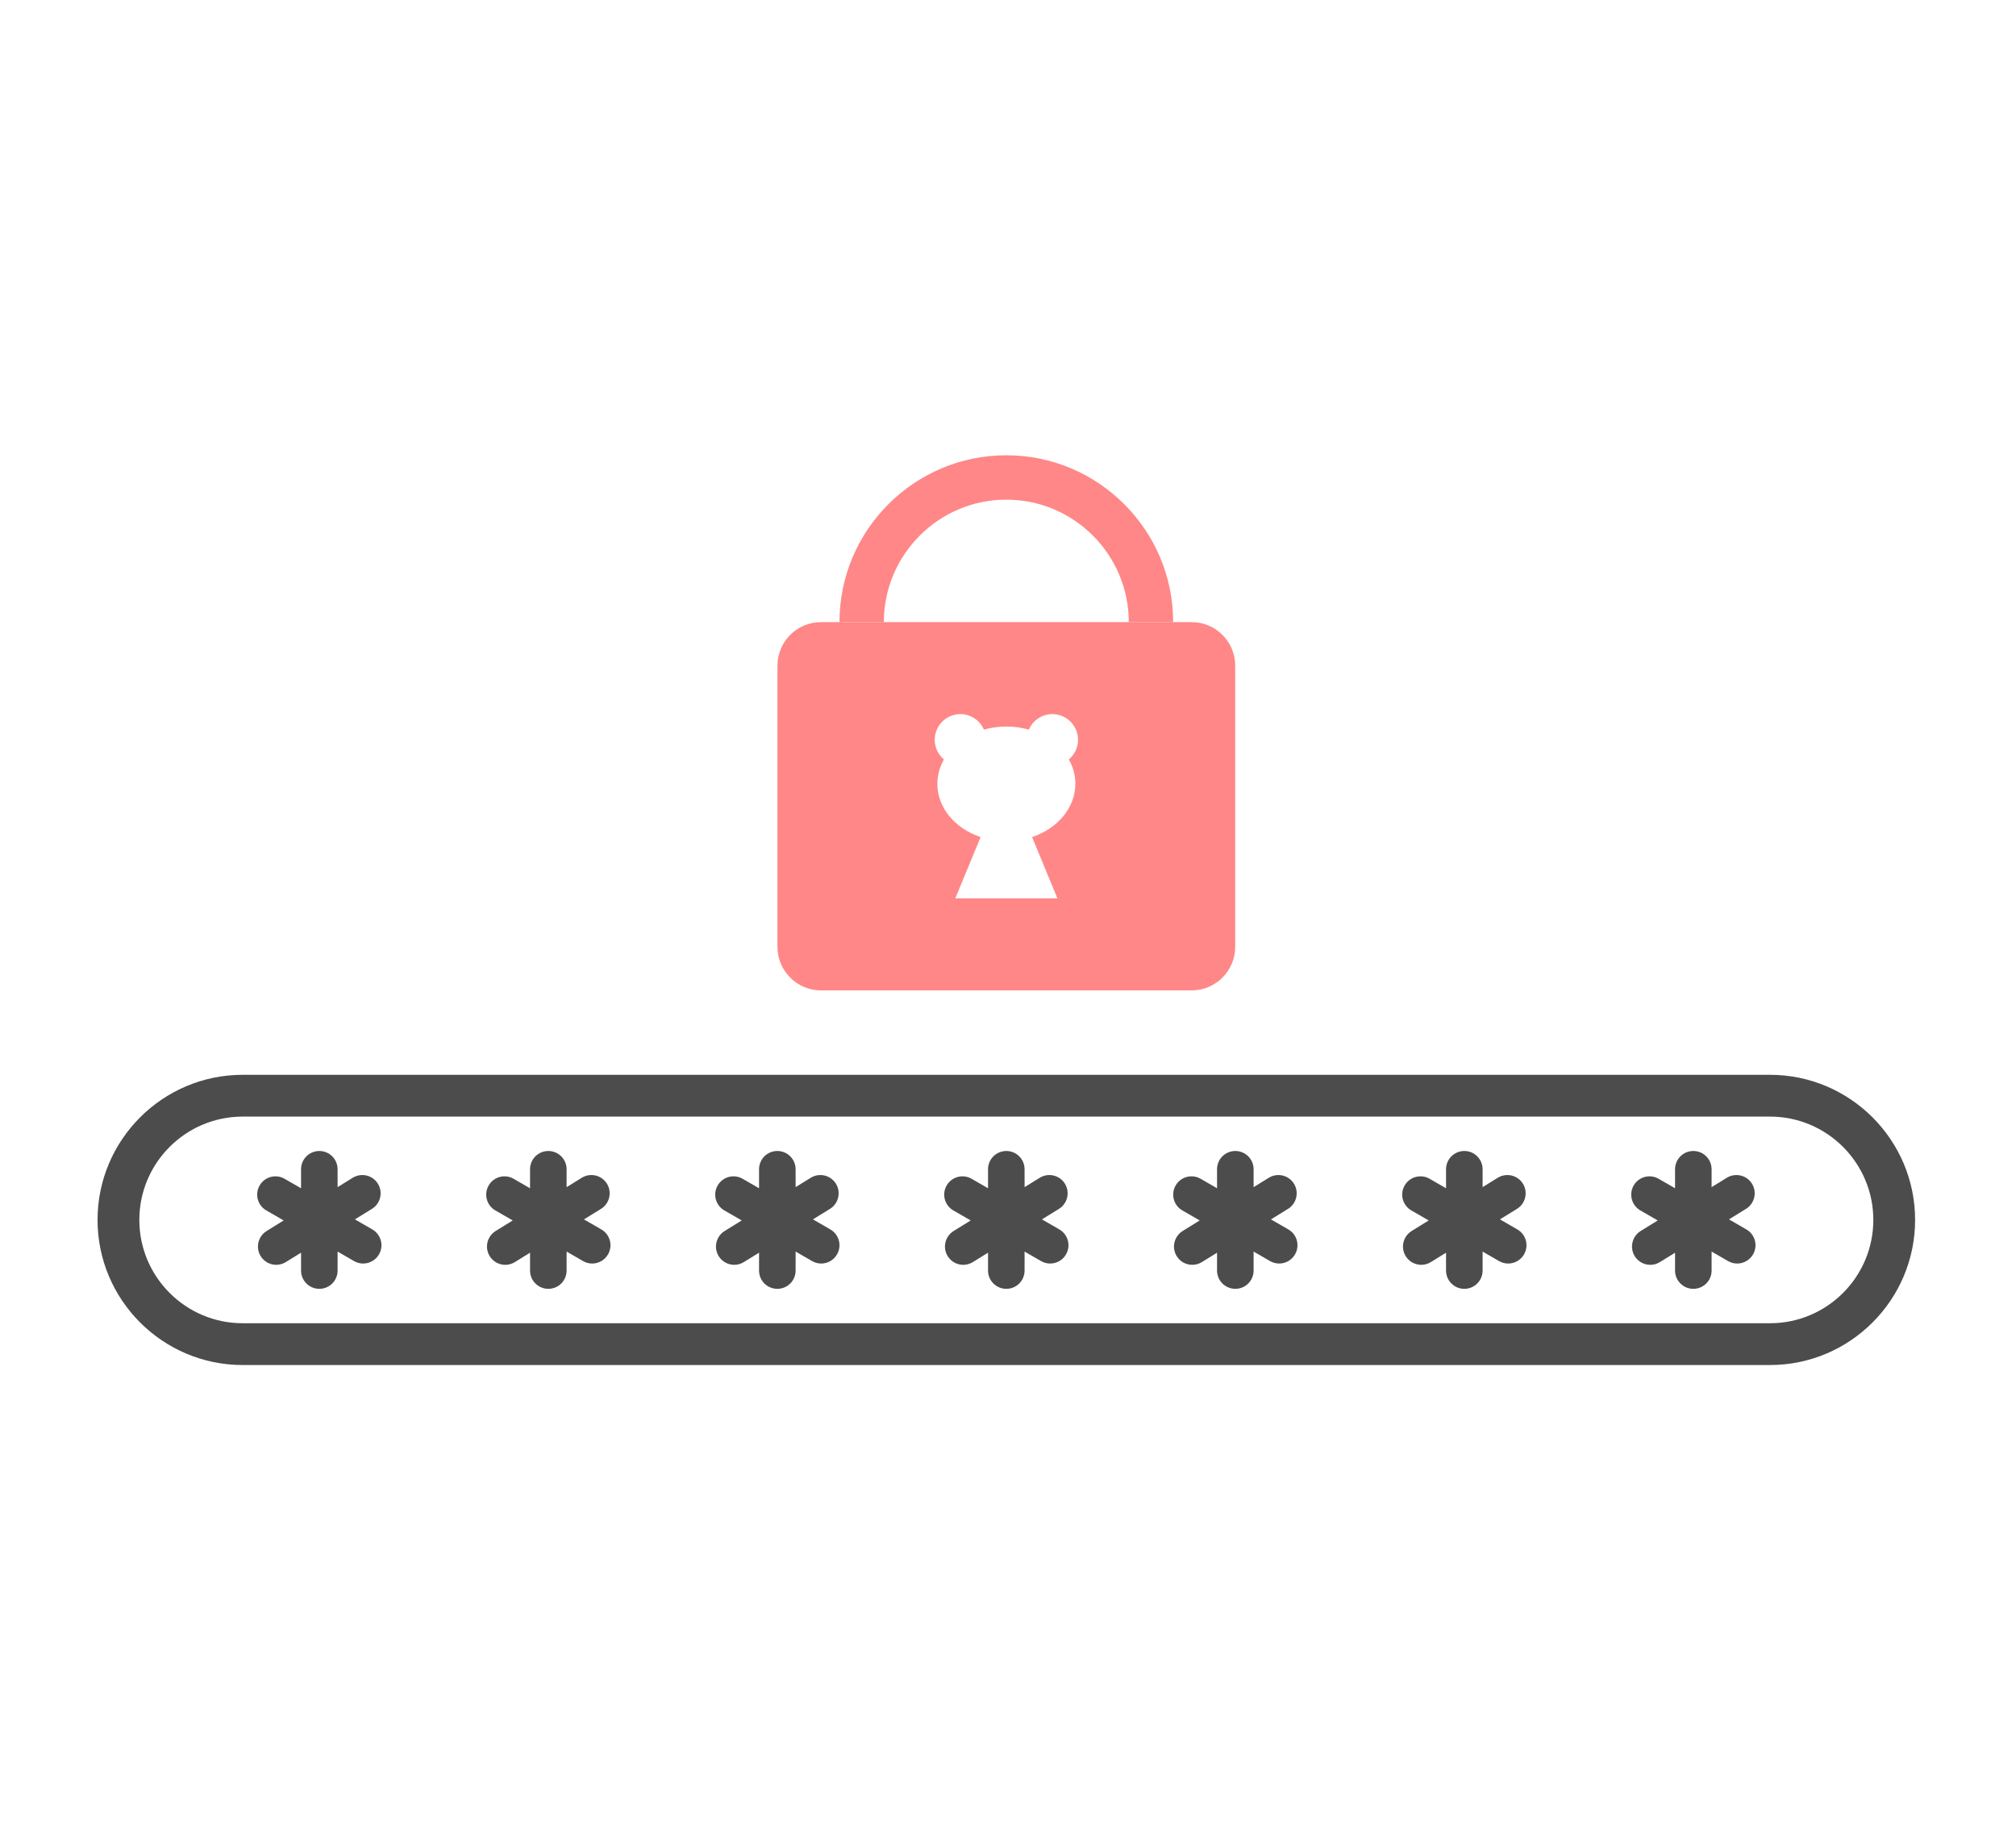
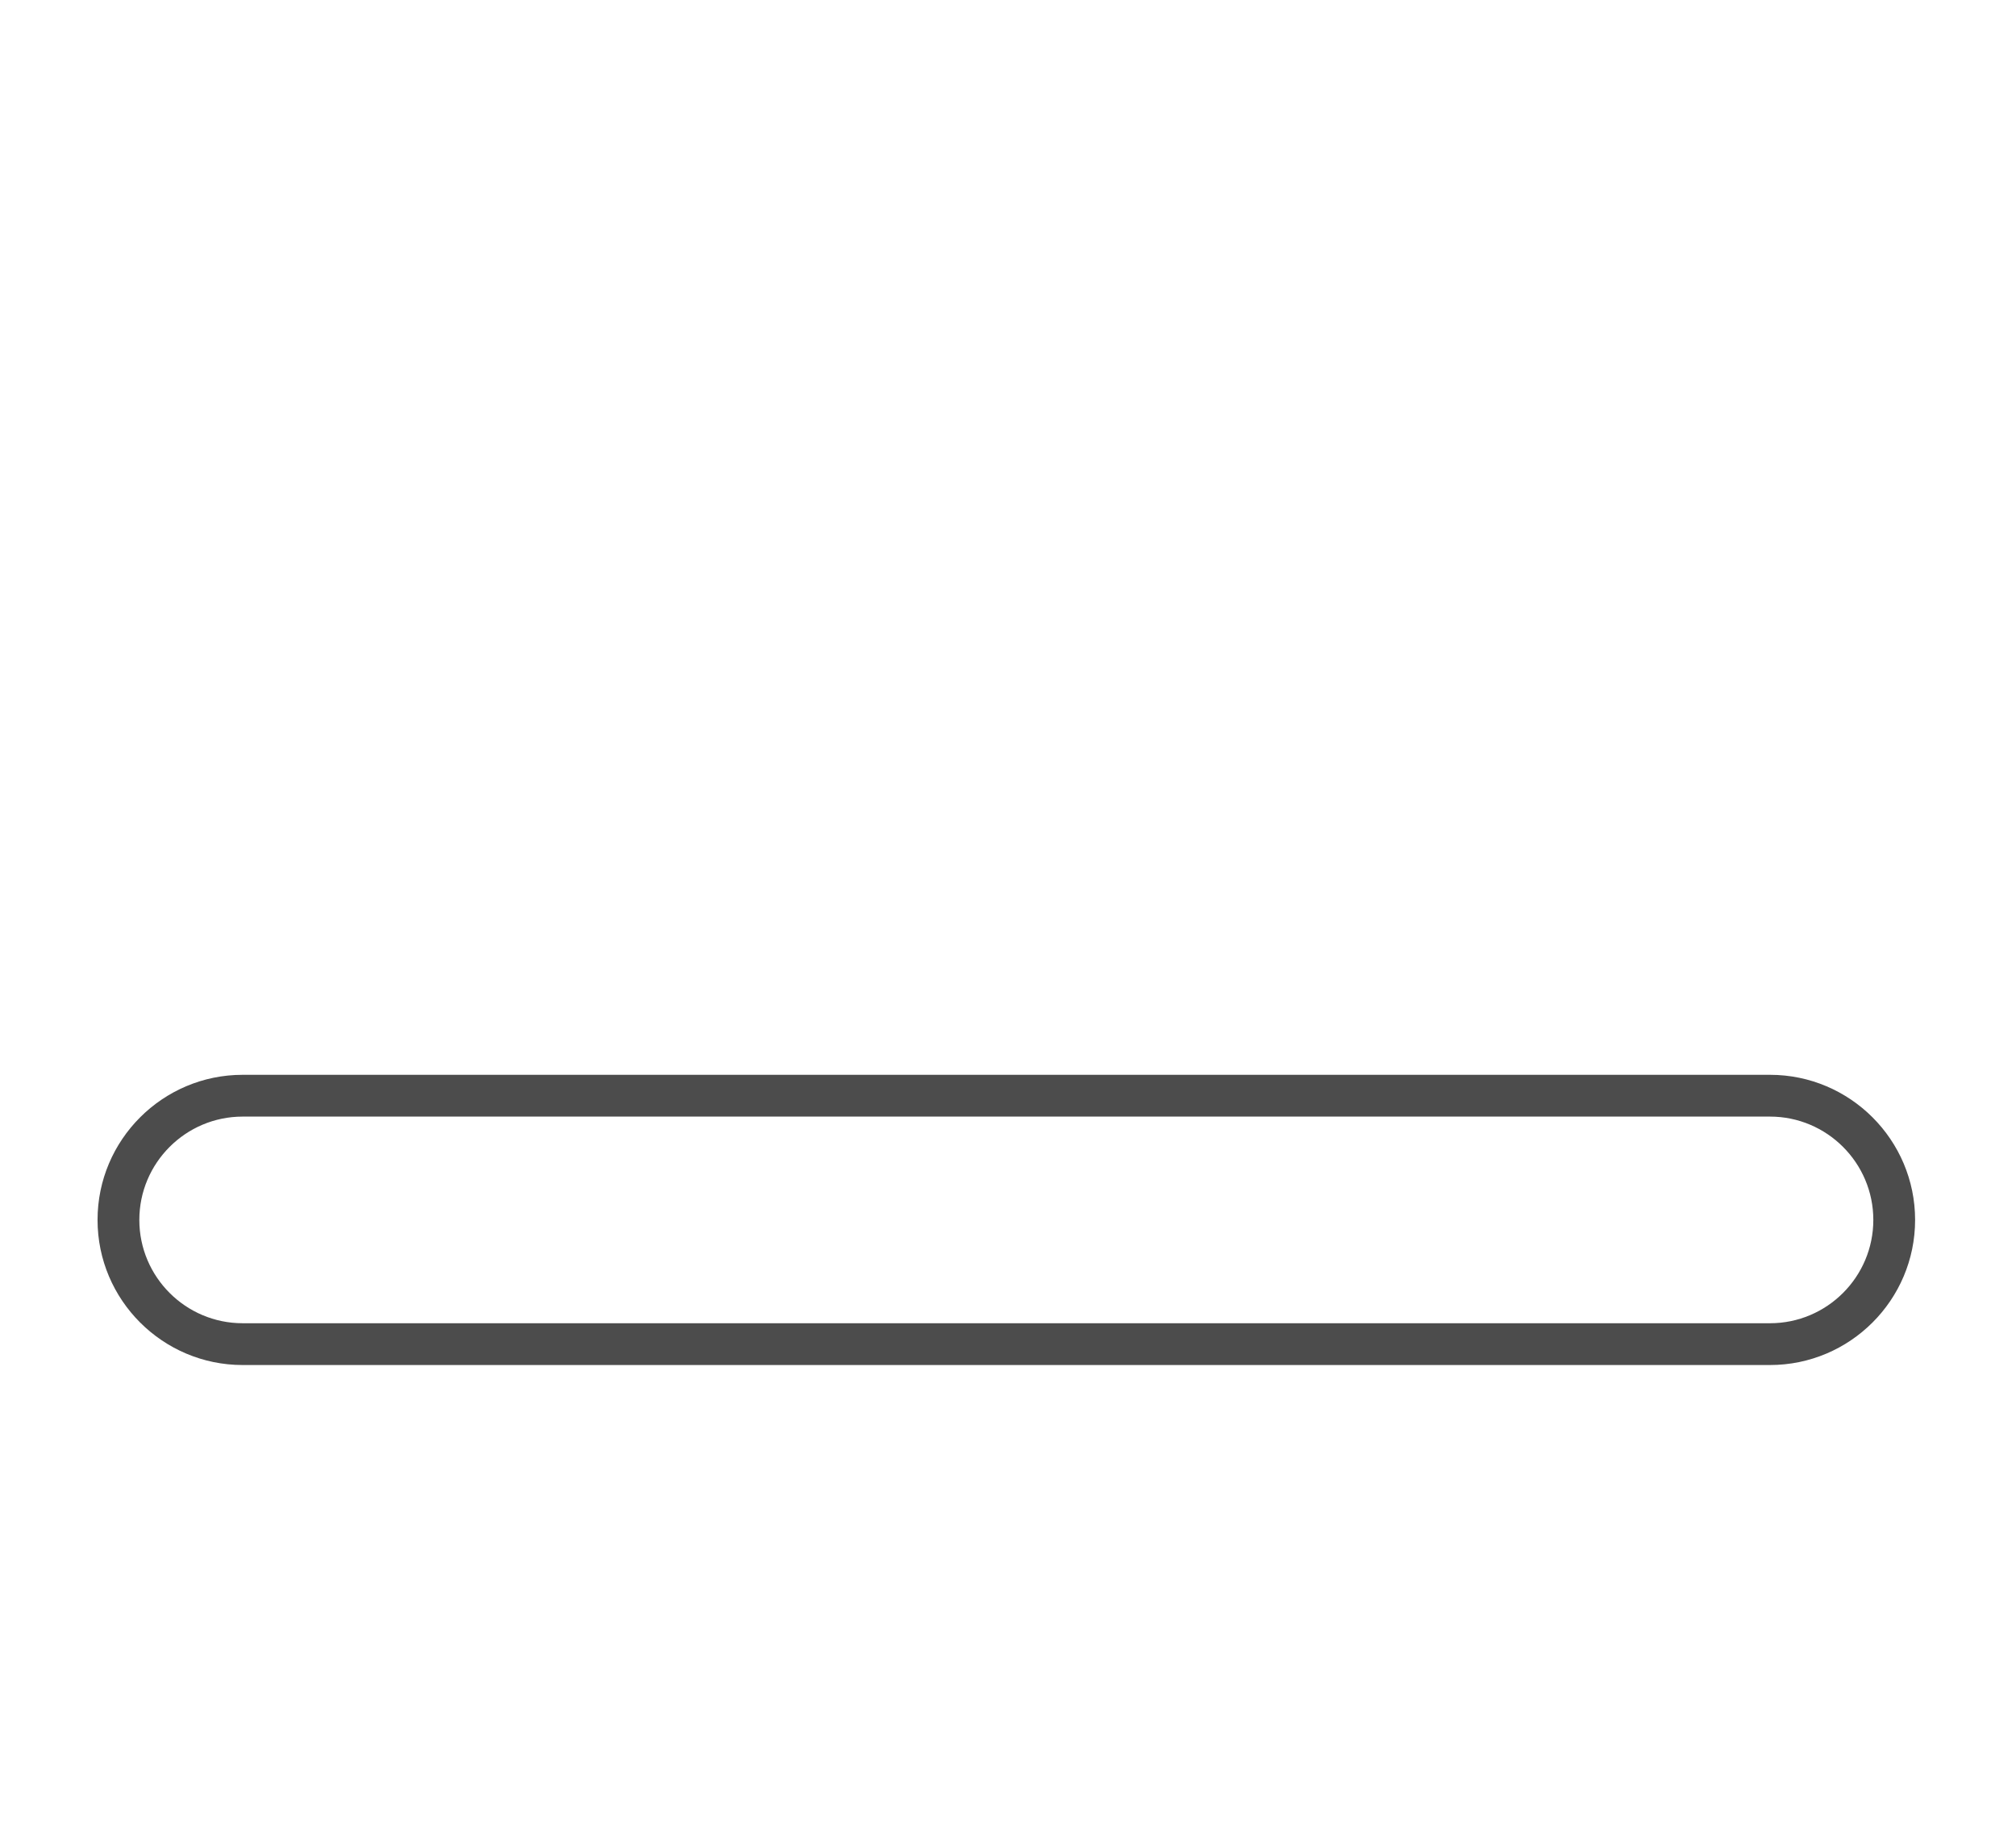
<svg xmlns="http://www.w3.org/2000/svg" width="124" height="112" viewBox="0 0 124 112" fill="none">
  <path d="M108.869 83.953H14.925C10.004 83.953 6 79.949 6 75.029C6 70.108 10.004 66.104 14.925 66.104H108.869C113.79 66.104 117.794 70.108 117.794 75.029C117.794 79.949 113.79 83.953 108.869 83.953ZM14.925 68.674C11.42 68.674 8.57 71.524 8.57 75.029C8.57 78.533 11.42 81.383 14.925 81.383H108.869C112.374 81.383 115.224 78.533 115.224 75.029C115.224 71.524 112.374 68.674 108.869 68.674H14.925Z" fill="black" fill-opacity="0.7" />
-   <path d="M72.159 38.262H69.429C69.429 34.109 66.05 30.73 61.897 30.73C57.743 30.73 54.364 34.109 54.364 38.262H51.634C51.634 32.603 56.239 28 61.897 28C67.555 28 72.159 32.604 72.159 38.262Z" fill="#FF8787" />
-   <path d="M73.295 38.262H50.499C49.02 38.262 47.82 39.462 47.82 40.941V58.233C47.82 59.712 49.02 60.912 50.499 60.912H73.295C74.774 60.912 75.974 59.712 75.974 58.233V40.941C75.974 39.462 74.774 38.262 73.295 38.262ZM66.142 48.21C66.142 49.692 65.04 50.959 63.482 51.483L65.041 55.255H58.756L60.315 51.483C58.757 50.961 57.656 49.694 57.656 48.21C57.656 47.673 57.8 47.164 58.059 46.708C57.521 46.26 57.331 45.489 57.644 44.826C58.015 44.037 58.955 43.699 59.742 44.069C60.105 44.24 60.371 44.532 60.517 44.874C60.951 44.751 61.417 44.683 61.9 44.683C62.384 44.683 62.849 44.751 63.283 44.874C63.429 44.532 63.696 44.241 64.059 44.069C64.846 43.699 65.785 44.037 66.156 44.826C66.469 45.489 66.28 46.26 65.742 46.708C66 47.164 66.145 47.673 66.145 48.21H66.142Z" fill="#FF8787" />
-   <path d="M19.641 70.789C20.262 70.789 20.765 71.292 20.765 71.913V73.013L21.697 72.436C22.226 72.111 22.917 72.274 23.243 72.801C23.569 73.329 23.406 74.022 22.879 74.348L21.829 74.995L22.9 75.613C23.438 75.923 23.623 76.611 23.311 77.148C23.103 77.51 22.725 77.711 22.336 77.711C22.145 77.711 21.952 77.662 21.775 77.56L20.765 76.976V78.143C20.765 78.764 20.262 79.267 19.641 79.267C19.019 79.266 18.517 78.764 18.517 78.143V77.042L17.579 77.622C17.395 77.736 17.191 77.79 16.99 77.79C16.613 77.79 16.246 77.601 16.034 77.258C15.708 76.73 15.872 76.037 16.398 75.711L17.448 75.061L16.381 74.445C15.843 74.135 15.658 73.448 15.97 72.91C16.28 72.372 16.968 72.188 17.506 72.499L18.517 73.082V71.913C18.517 71.292 19.019 70.789 19.641 70.789ZM33.727 70.789C34.348 70.789 34.851 71.292 34.851 71.913V73.014L35.785 72.436C36.313 72.111 37.006 72.274 37.332 72.801C37.658 73.329 37.494 74.022 36.968 74.348L35.917 74.996L36.986 75.613C37.524 75.923 37.709 76.61 37.397 77.148C37.189 77.51 36.811 77.711 36.423 77.711C36.232 77.711 36.039 77.662 35.862 77.56L34.851 76.975V78.143C34.851 78.764 34.348 79.266 33.727 79.267C33.105 79.267 32.602 78.764 32.602 78.143V77.045L31.669 77.622C31.484 77.736 31.281 77.791 31.08 77.791H31.078C30.701 77.791 30.333 77.601 30.121 77.258C29.795 76.73 29.959 76.037 30.485 75.711L31.535 75.061L30.468 74.445C29.93 74.135 29.745 73.448 30.057 72.91C30.367 72.372 31.055 72.188 31.592 72.499L32.602 73.082V71.913C32.602 71.292 33.105 70.789 33.727 70.789ZM47.812 70.789C48.433 70.789 48.937 71.292 48.937 71.913V73.013L49.869 72.436C50.398 72.111 51.09 72.274 51.416 72.801C51.742 73.329 51.578 74.022 51.052 74.348L50.002 74.995L51.072 75.613C51.61 75.923 51.795 76.61 51.483 77.148C51.275 77.51 50.897 77.711 50.509 77.711C50.318 77.711 50.125 77.662 49.948 77.56L48.937 76.975V78.143C48.937 78.764 48.433 79.267 47.812 79.267C47.19 79.266 46.688 78.764 46.688 78.143V77.044L45.752 77.622C45.567 77.736 45.363 77.79 45.162 77.79C44.785 77.79 44.418 77.601 44.206 77.258C43.88 76.729 44.044 76.037 44.571 75.711L45.621 75.061L44.554 74.445C44.016 74.135 43.831 73.448 44.143 72.91C44.453 72.372 45.14 72.188 45.678 72.499L46.688 73.081V71.913C46.688 71.292 47.19 70.789 47.812 70.789ZM61.897 70.789C62.518 70.789 63.02 71.292 63.02 71.913V73.013L63.953 72.436C64.481 72.111 65.174 72.274 65.5 72.801C65.826 73.329 65.662 74.022 65.136 74.348L64.087 74.995L65.157 75.613C65.695 75.923 65.88 76.61 65.568 77.148C65.36 77.51 64.982 77.711 64.594 77.711C64.403 77.711 64.21 77.662 64.033 77.56L63.02 76.975V78.143C63.02 78.764 62.518 79.267 61.897 79.267C61.275 79.267 60.772 78.764 60.772 78.143V77.044L59.837 77.622C59.652 77.736 59.449 77.791 59.248 77.791C58.871 77.791 58.503 77.601 58.291 77.258C57.965 76.729 58.129 76.037 58.655 75.711L59.705 75.061L58.639 74.445C58.101 74.135 57.916 73.448 58.227 72.91C58.538 72.372 59.226 72.188 59.763 72.499L60.772 73.081V71.913C60.772 71.292 61.275 70.789 61.897 70.789ZM75.982 70.789C76.604 70.789 77.107 71.292 77.107 71.913V73.014L78.042 72.436C78.57 72.111 79.263 72.274 79.589 72.801C79.915 73.329 79.751 74.022 79.225 74.348L78.174 74.996L79.243 75.613C79.781 75.923 79.966 76.611 79.654 77.148C79.445 77.51 79.067 77.711 78.679 77.711C78.488 77.711 78.295 77.662 78.118 77.56L77.107 76.976V78.143C77.107 78.764 76.604 79.267 75.982 79.267C75.361 79.266 74.858 78.764 74.858 78.143V77.045L73.926 77.622C73.741 77.736 73.537 77.791 73.337 77.791H73.335C72.958 77.791 72.59 77.601 72.378 77.258C72.052 76.73 72.216 76.037 72.742 75.711L73.792 75.061L72.724 74.445C72.186 74.135 72.001 73.448 72.312 72.91C72.622 72.372 73.312 72.188 73.849 72.499L74.858 73.081V71.913C74.858 71.292 75.361 70.789 75.982 70.789ZM90.068 70.789C90.69 70.789 91.192 71.292 91.192 71.913V73.013L92.125 72.436C92.653 72.111 93.346 72.274 93.672 72.801C93.998 73.329 93.834 74.022 93.308 74.348L92.258 74.995L93.328 75.613C93.866 75.923 94.051 76.611 93.739 77.148C93.531 77.51 93.152 77.711 92.764 77.711C92.573 77.711 92.38 77.662 92.204 77.56L91.192 76.976V78.143C91.192 78.764 90.69 79.266 90.068 79.267C89.447 79.267 88.943 78.764 88.943 78.143V77.044L88.008 77.622C87.823 77.736 87.619 77.79 87.418 77.79C87.041 77.789 86.675 77.601 86.463 77.258C86.137 76.729 86.3 76.037 86.827 75.711L87.876 75.061L86.809 74.445C86.271 74.135 86.086 73.448 86.397 72.91C86.707 72.372 87.396 72.188 87.934 72.499L88.943 73.081V71.913C88.943 71.292 89.447 70.789 90.068 70.789ZM104.153 70.789C104.775 70.789 105.277 71.292 105.277 71.913V73.014L106.213 72.436C106.741 72.111 107.434 72.274 107.76 72.801C108.086 73.329 107.922 74.022 107.395 74.348L106.346 74.995L107.415 75.613C107.953 75.923 108.137 76.611 107.826 77.148C107.617 77.51 107.239 77.711 106.851 77.711C106.66 77.711 106.467 77.662 106.29 77.56L105.277 76.975V78.143C105.277 78.764 104.775 79.267 104.153 79.267C103.532 79.267 103.029 78.764 103.029 78.143V77.045L102.097 77.622C101.912 77.736 101.708 77.791 101.508 77.791H101.506C101.129 77.791 100.761 77.601 100.549 77.258C100.223 76.73 100.387 76.037 100.913 75.711L101.963 75.061L100.895 74.445C100.358 74.135 100.173 73.448 100.484 72.91C100.794 72.372 101.484 72.188 102.02 72.499L103.029 73.081V71.913C103.029 71.292 103.532 70.789 104.153 70.789Z" fill="black" fill-opacity="0.7" />
</svg>